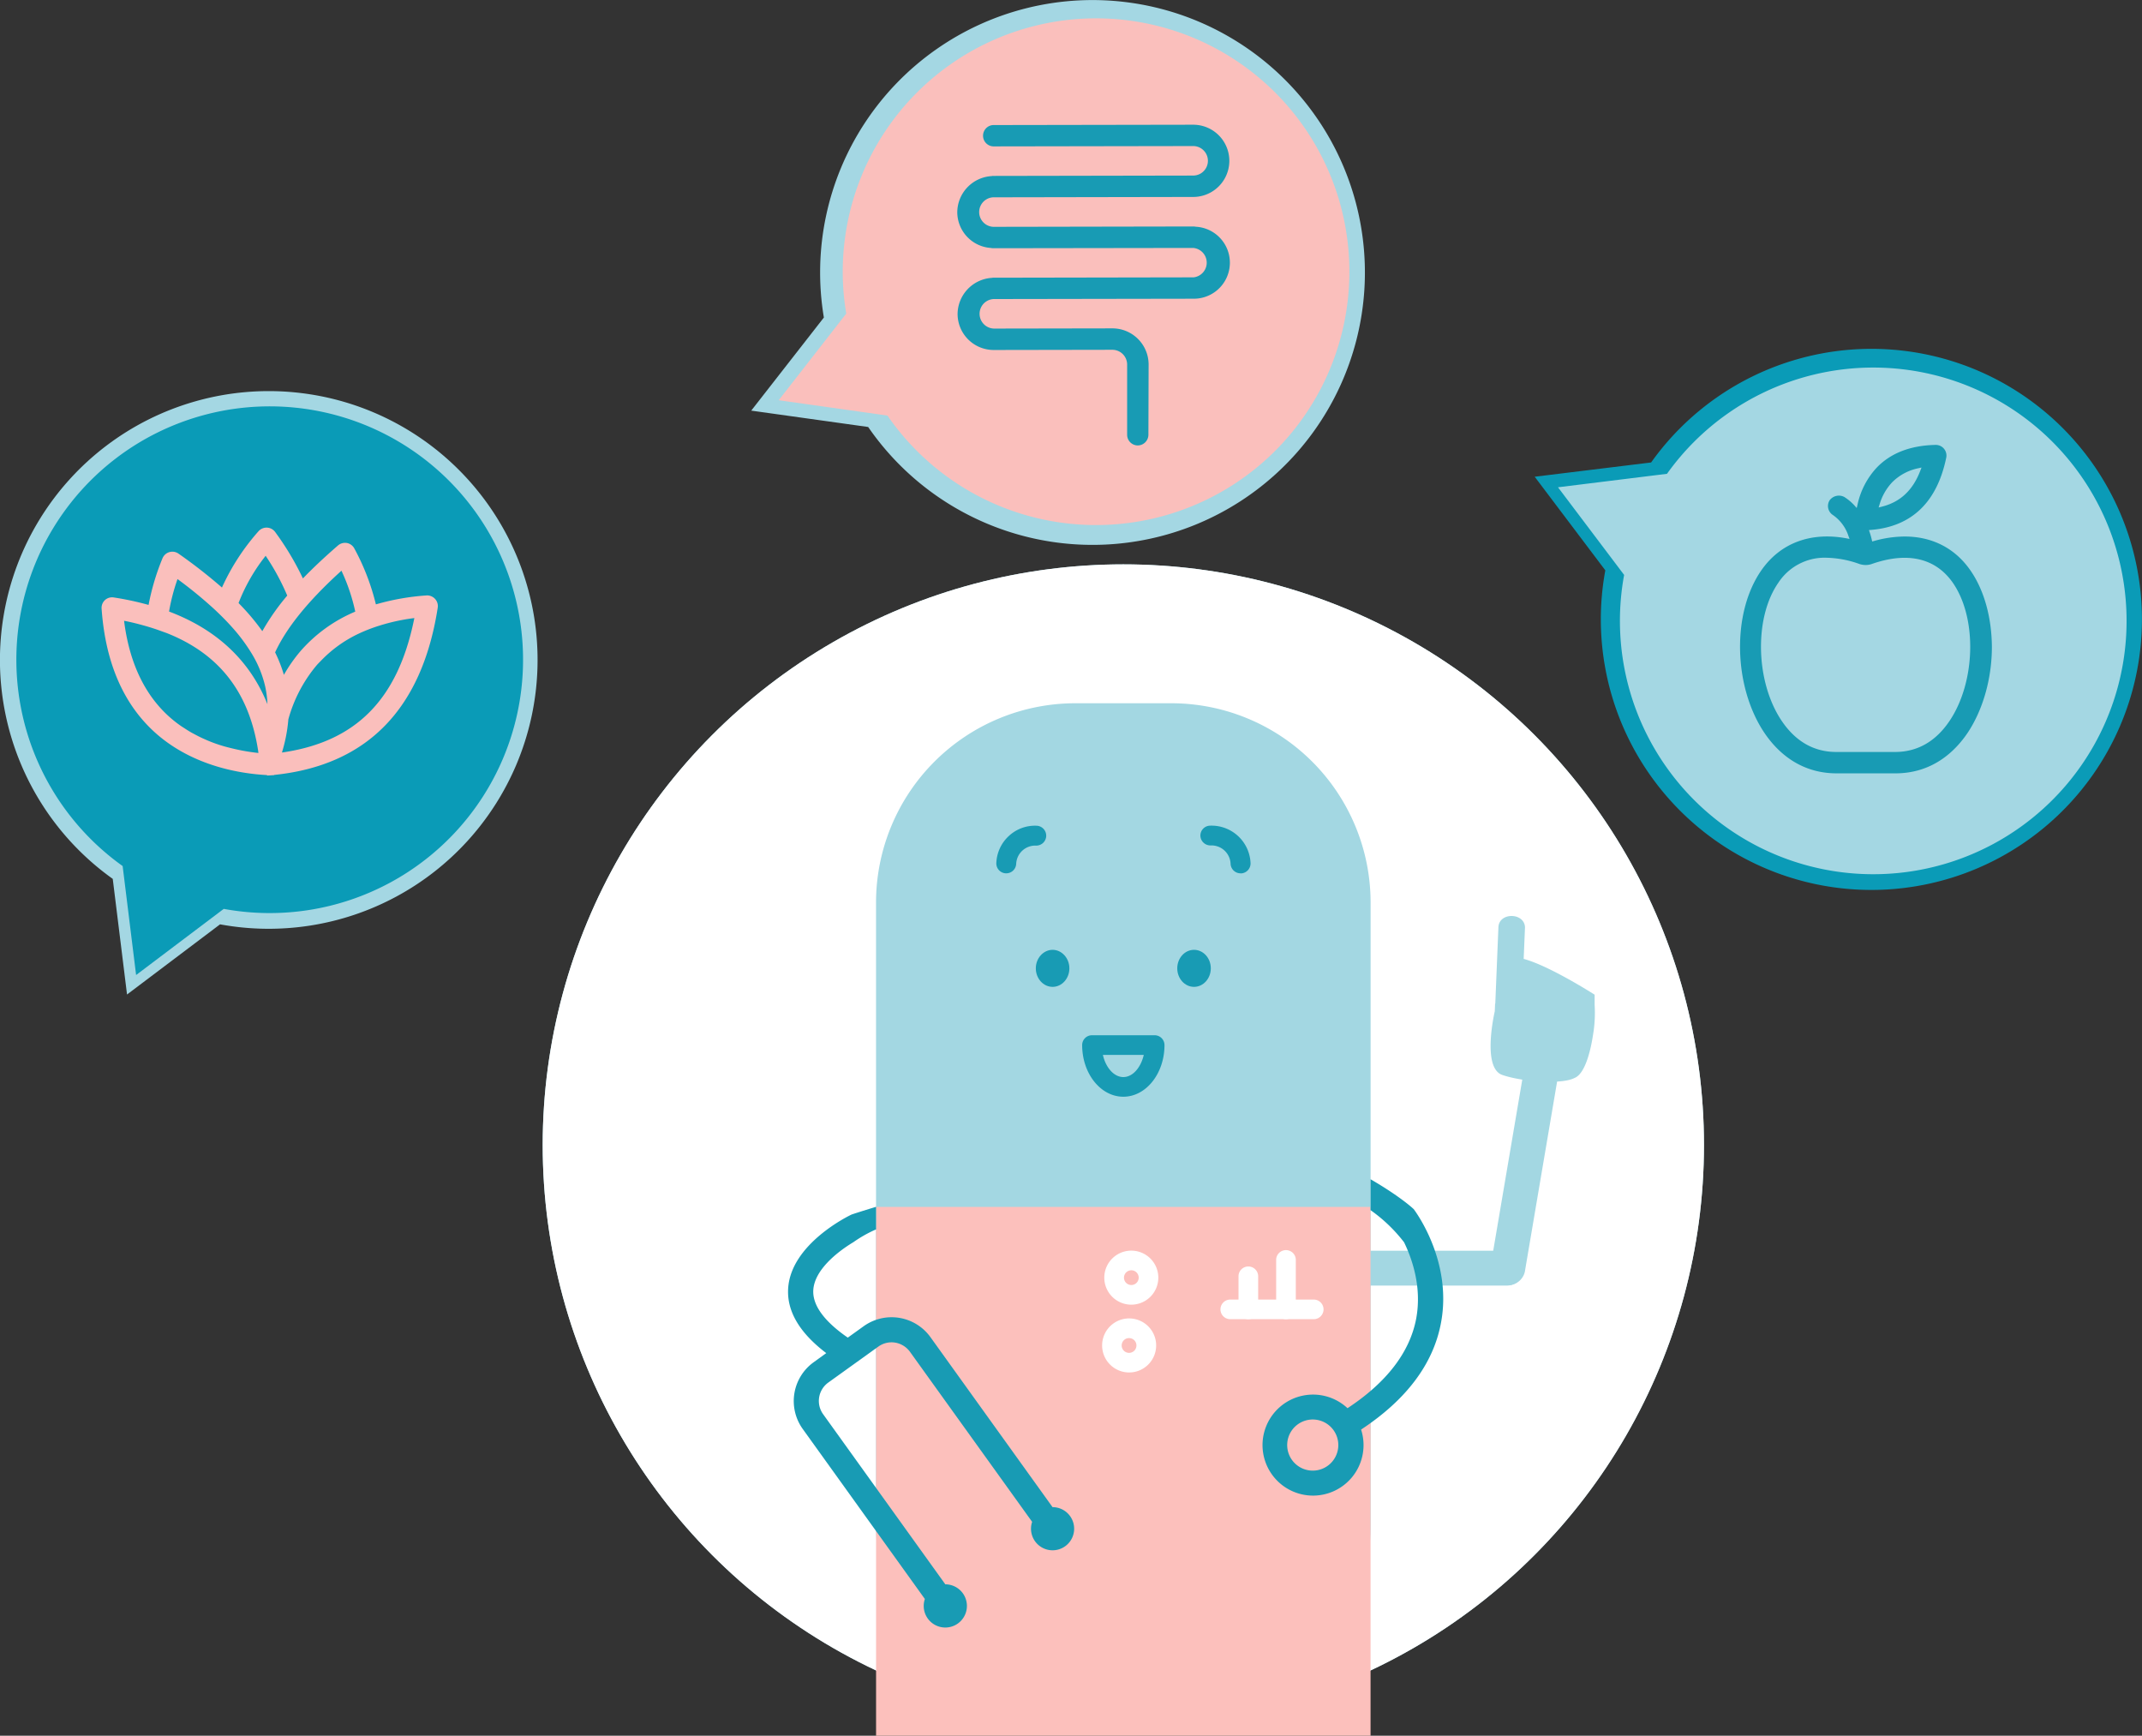
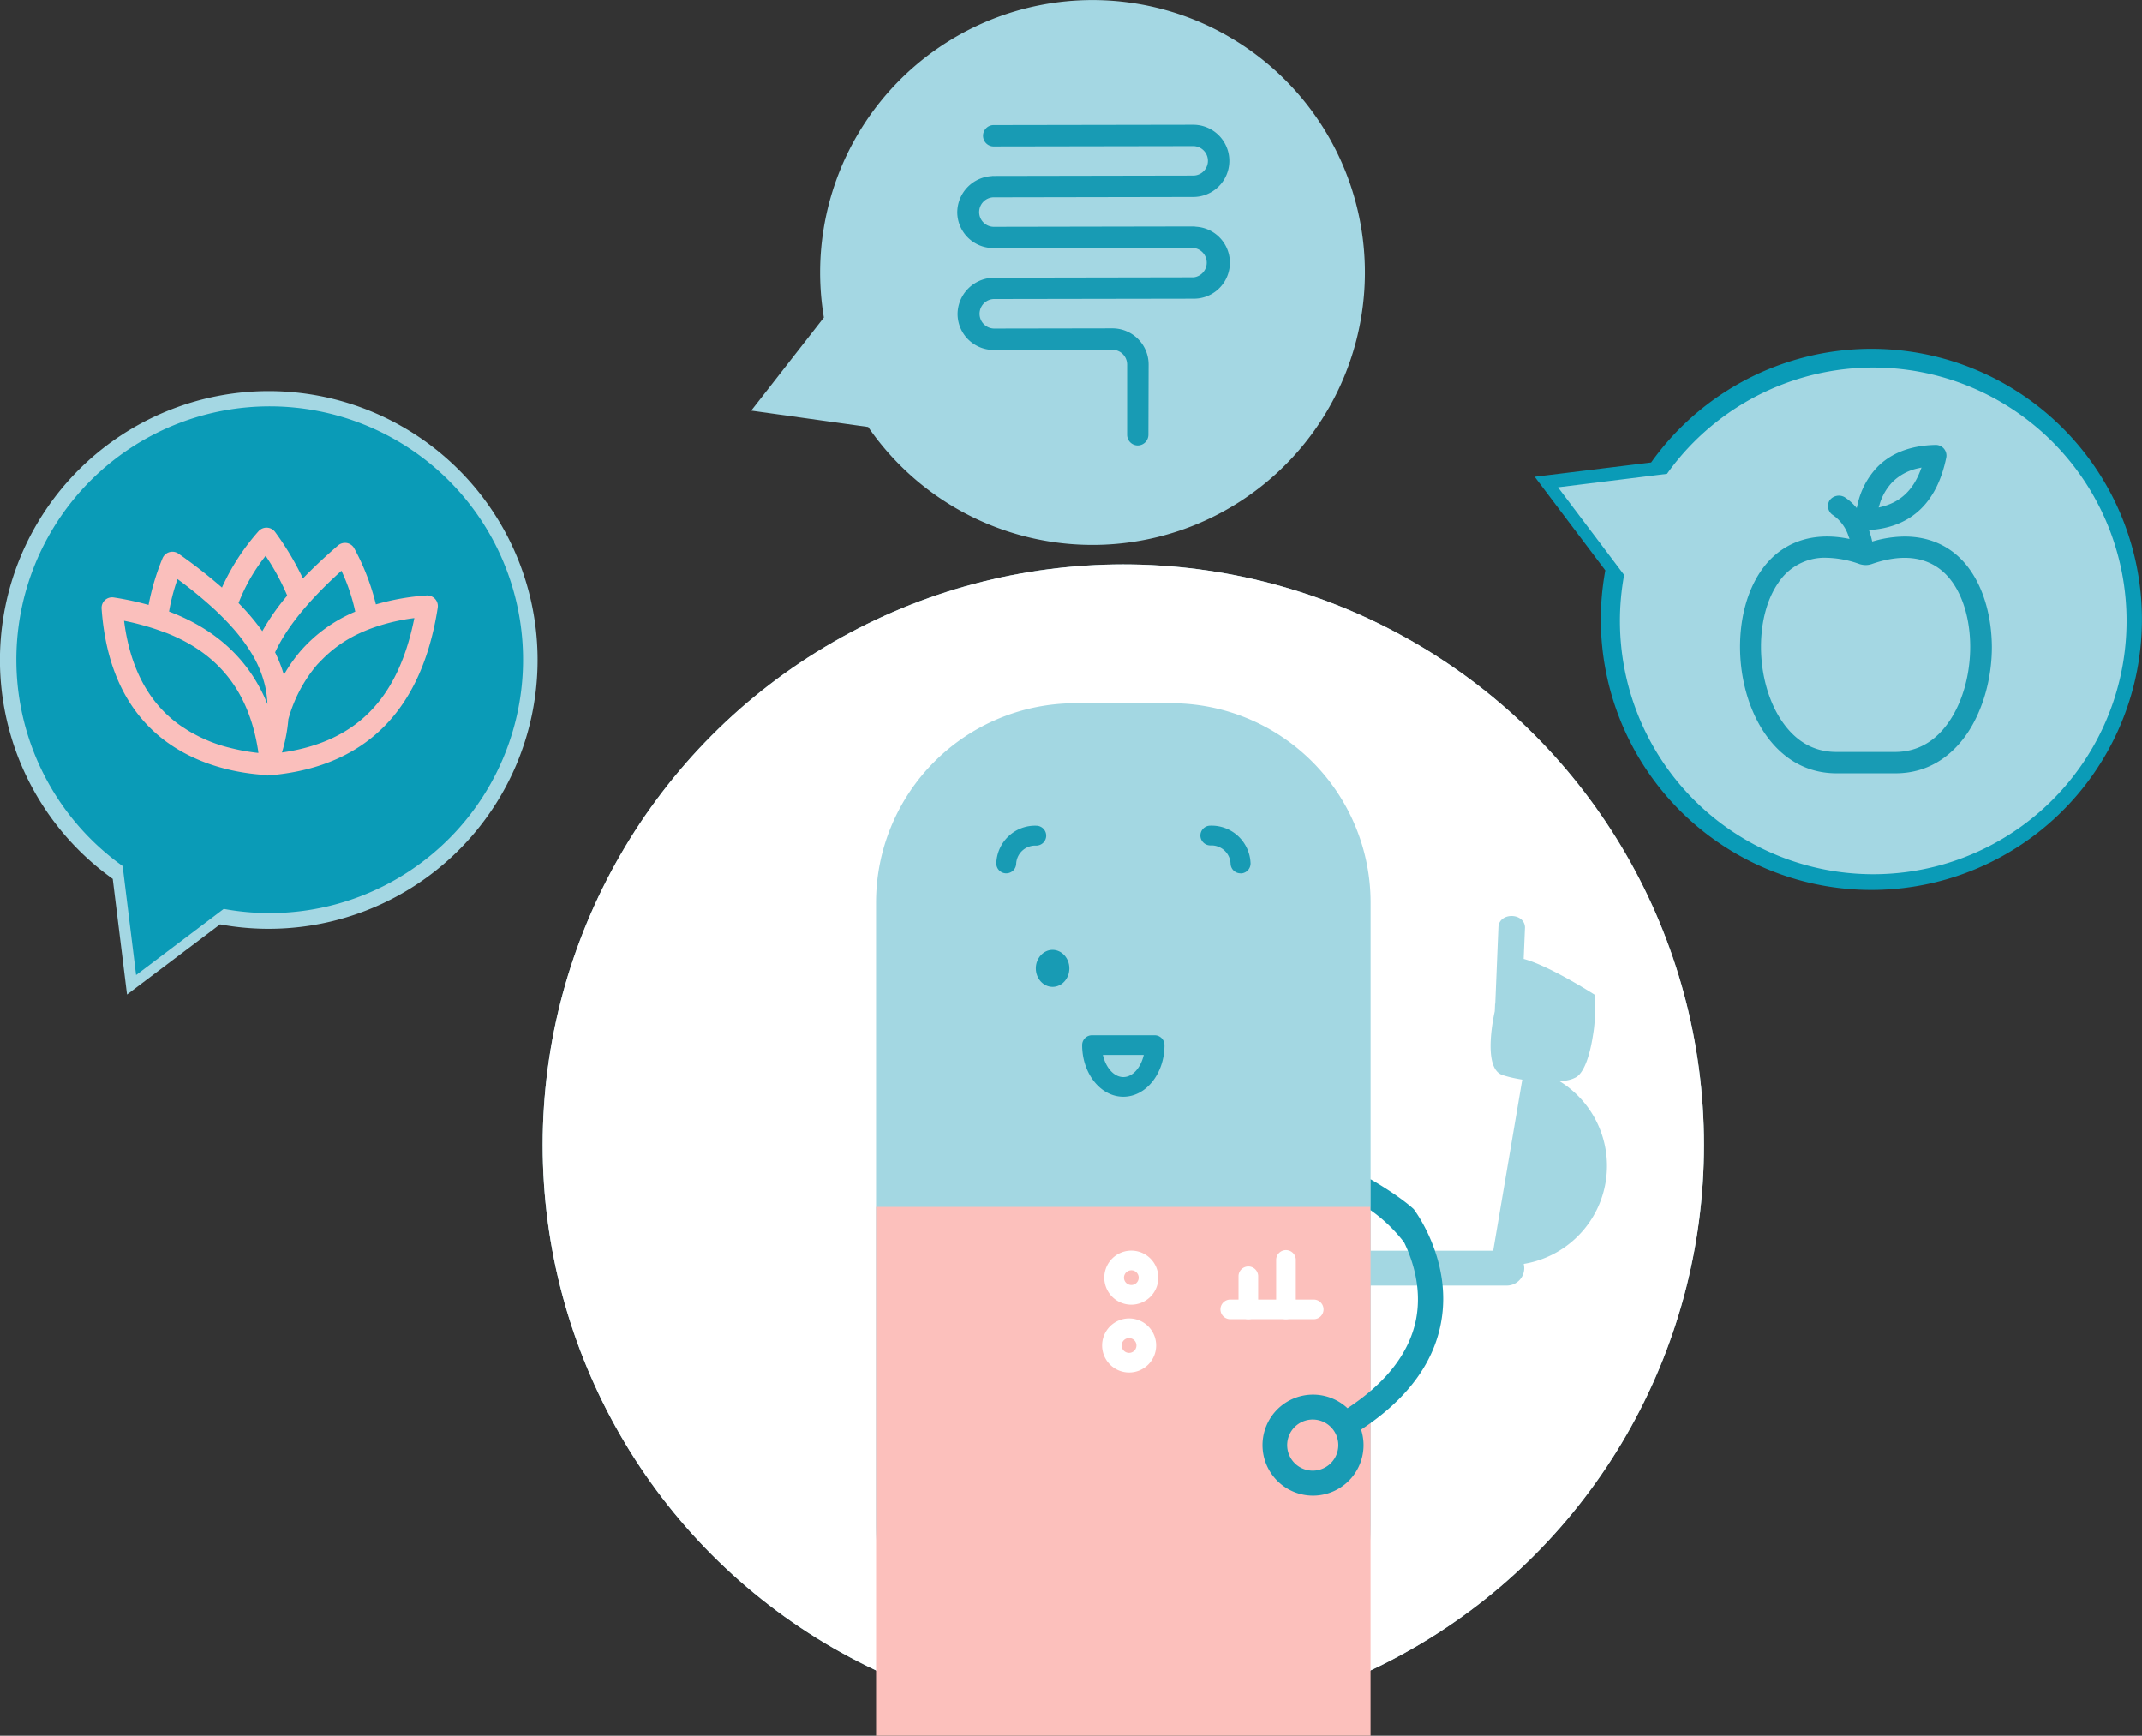
<svg xmlns="http://www.w3.org/2000/svg" id="Layer_1" data-name="Layer 1" viewBox="0 0 838.03 679.02">
  <rect x="0" y="0" width="838.03" height="679.02" fill="#333333" stroke="none" />
  <defs>
    <style>.cls-1{fill:#a4d7e3;}.cls-2{fill:#0a9bb7;}.cls-3{fill:#189bb4;}.cls-4{fill:#fabfbc;}.cls-5{fill:#a3d7e2;}.cls-6{fill:#fff;}.cls-7{fill:#fcc0bc;}</style>
  </defs>
  <path class="cls-1" d="M467.44,205.38a106.57,106.57,0,1,0-145.09-81.16l-28.42,36.42,45.75,6.4A106.59,106.59,0,0,0,467.44,205.38Z" transform="translate(-0.02 0)" />
  <path class="cls-2" d="M773.47,144.84a105.85,105.85,0,1,1-145.39,78.28L600.45,186.5,646,180.92A105.85,105.85,0,0,1,773.47,144.84Z" transform="translate(-0.02 0)" />
  <path class="cls-1" d="M202,299.22a105.17,105.17,0,1,0-157.87,44.6l5.59,45.24,36.39-27.45A105.19,105.19,0,0,0,202,299.22Z" transform="translate(-0.02 0)" />
  <path class="cls-1" d="M771.58,151.64a99.11,99.11,0,1,1-136.14,73.28l-25.87-34.29,42.64-5.27A99.14,99.14,0,0,1,771.58,151.64Z" transform="translate(-0.02 0)" />
  <path class="cls-3" d="M771,223.26c-6-8.75-15-13.37-25.8-13.37a45.1,45.1,0,0,0-12,1.75l-.7.2-.17-.71a30.24,30.24,0,0,0-.83-2.92l-.27-.84.88-.07c15.87-1.33,25.75-10.84,29.35-28.25a4.17,4.17,0,0,0-3.26-4.92,4.3,4.3,0,0,0-.88-.08h0c-9.86.2-17.63,3.21-23.1,8.94a30.73,30.73,0,0,0-7.48,14.48l-.3,1.27-.89-1a19.46,19.46,0,0,0-3.94-3.3,4.51,4.51,0,0,0-5.78,1.29,4.2,4.2,0,0,0,1.3,5.76,15.9,15.9,0,0,1,6.07,8.19l.43,1.15-1.21-.23c-14.11-2.61-26,1.89-33.42,12.7-5.31,7.72-8.22,18.29-8.21,29.78,0,12.42,3.49,24.69,9.56,33.66,4.87,7.21,13.73,15.8,28.24,15.8h23c14.53,0,23.37-8.63,28.24-15.85,6-9,9.5-21.27,9.49-33.68C779.23,241.52,776.29,230.92,771,223.26Zm-20.48-40.07,1.27-.29-.47,1.22c-2.92,7.69-7.87,12.31-15.12,14.11l-1.2.3.37-1.18a21.46,21.46,0,0,1,4.87-8.61,20.06,20.06,0,0,1,10.28-5.55Zm-36,35v0a40.46,40.46,0,0,1,13.15,2.51l.53.13a7.3,7.3,0,0,0,4.09-.18c14-4.9,25-2.36,31.77,7.36,4.37,6.33,6.77,15.22,6.78,25,0,10.79-2.93,21.36-8.07,29-5.43,8.07-12.6,12.16-21.32,12.17h-23c-8.72,0-15.89-4.08-21.34-12.13-5.16-7.62-8.12-18.19-8.13-29,0-9.82,2.39-18.71,6.74-25a21.67,21.67,0,0,1,18.75-9.87Z" transform="translate(-0.02 0)" />
  <path class="cls-2" d="M196.79,296.8A99.12,99.12,0,1,0,48,338.8l5.27,42.64,34.29-25.88A99.14,99.14,0,0,0,196.79,296.8Z" transform="translate(-0.02 0)" />
-   <path class="cls-4" d="M466,198.17A99.11,99.11,0,1,0,331.1,122.69l-26.42,33.88,42.54,6A99.13,99.13,0,0,0,466,198.17Z" transform="translate(-0.02 0)" />
  <path class="cls-3" d="M467.94,88.71a6.36,6.36,0,0,0-1.07-.11l-78.19.14a5.78,5.78,0,0,1-.06-11.55l78.23-.14a14.13,14.13,0,0,0,0-28.26l-78.25.13a4.18,4.18,0,0,0,0,8.35l78.2-.13a5.77,5.77,0,0,1,.06,11.54l-78.23.14a2.5,2.5,0,0,0-.67.07A14.29,14.29,0,0,0,374.54,83a14.09,14.09,0,0,0,13.08,14,5.65,5.65,0,0,0,1.08.11L466.88,97A5.78,5.78,0,0,1,467,108.5l-78.24.14a2.54,2.54,0,0,0-.67.06,14.32,14.32,0,0,0-13.43,14.09,14.13,14.13,0,0,0,14.13,14.13h0l46.42-.08a5.79,5.79,0,0,1,5.79,5.77V170.1a4.17,4.17,0,0,0,4.18,4.16h0a4.2,4.2,0,0,0,4.14-4.18l.08-27.51a14.16,14.16,0,0,0-14.14-14.11l-46.42.08a5.78,5.78,0,0,1-.06-11.55l78.24-.13a14.09,14.09,0,0,0,1-28.15Z" transform="translate(-0.02 0)" />
  <circle class="cls-5" cx="439.49" cy="447.95" r="227.17" />
  <path class="cls-4" d="M170.22,234.28a4.24,4.24,0,0,0-3.14-1.35h0a93.68,93.68,0,0,0-20,3.51,90.35,90.35,0,0,0-8.43-21.87,4.17,4.17,0,0,0-2.93-2.15,4.25,4.25,0,0,0-3.5,1c-5.29,4.59-9.77,8.81-13.69,12.87a110.5,110.5,0,0,0-10.86-18.17,4.17,4.17,0,0,0-5.84-.9,3.74,3.74,0,0,0-.69.63,87.43,87.43,0,0,0-14.28,22,201.36,201.36,0,0,0-17-13.26,4.17,4.17,0,0,0-5.81,1,4,4,0,0,0-.46.83,93.47,93.47,0,0,0-5.44,18.23h0a116.45,116.45,0,0,0-13.56-2.91,4.14,4.14,0,0,0-3.49,1,4.19,4.19,0,0,0-1.33,3.37c1.51,21.5,8.82,38,21.72,49.19,14.47,12.5,32.7,15.38,43,15.92v.18l2.78-.16v-.08c36.28-3.71,57.82-25.7,64-65.39A4.17,4.17,0,0,0,170.22,234.28Zm-69.1,60.29-.9-.1c-1.29-.15-2.66-.35-4.08-.59-1.61-.27-3.43-.65-5.41-1.13l-.49-.12-1.32-.33-1.39-.38-.53-.16c-.72-.22-1.43-.44-2.15-.69s-1.15-.41-1.73-.63c-.9-.35-1.67-.65-2.44-1-.6-.26-1.21-.53-1.81-.81-.8-.38-1.6-.78-2.4-1.21s-1.2-.62-1.69-.91c-.88-.5-1.75-1.06-2.62-1.63l-.49-.31c-.3-.19-.61-.39-.91-.6a46.52,46.52,0,0,1-3.87-3c-9.88-8.53-16-21-18.2-37.12l-.13-1,1,.2c2.32.48,4.68,1.07,7.42,1.85,2.17.62,4.26,1.3,6.38,2.09l1.88.67h0c20.55,8.14,32.25,23.18,35.77,46ZM139,239.28a58.35,58.35,0,0,0-21.35,15.37,59.6,59.6,0,0,0-6.56,9.36,54.42,54.42,0,0,0-3.44-8.8h0c4.46-9.61,12.73-19.85,25.25-31.3l.71-.65.4.88a74,74,0,0,1,5,15.14Zm-28.64,55a60.89,60.89,0,0,0,2.46-12.68v-.13A55.82,55.82,0,0,1,124,260.15c.32-.36.66-.71,1-1.06l.55-.55a49.53,49.53,0,0,1,14.75-10.62,62.84,62.84,0,0,1,8.14-3.16,77.58,77.58,0,0,1,12.69-2.84l1-.13-.21,1c-6.41,30.76-22.49,47.11-50.6,51.46l-.93.15Zm-7.71-47.36h0a89.58,89.58,0,0,0-9.3-11h0a70.68,70.68,0,0,1,10-17.71l.6-.79.54.82A92.14,92.14,0,0,1,112.4,233,89.39,89.39,0,0,0,102.65,246.92Zm2,28.55c-6.84-17-19.79-29.19-38.49-36.23a77.14,77.14,0,0,1,3-11.8l.31-.91.76.57a167.56,167.56,0,0,1,13.61,11.2c1.26,1.17,2.45,2.33,3.59,3.48s2.35,2.43,3.38,3.59a68.72,68.72,0,0,1,7.79,10.47,43.51,43.51,0,0,1,5.19,12.78,39.15,39.15,0,0,1,.86,6.82Z" transform="translate(-0.02 0)" />
  <circle id="SVGID" class="cls-6" cx="439.49" cy="447.95" r="227.17" />
  <path class="cls-5" d="M589.8,502.92H510.91a6.82,6.82,0,0,1,0-13.63H589.8a6.82,6.82,0,0,1,0,13.63Z" transform="translate(-0.02 0)" />
-   <path class="cls-5" d="M583.35,494.43l13.21-77.78a6.81,6.81,0,0,1,13.37,2.27l-13.2,77.78a6.81,6.81,0,0,1-13.57-1.13A6.17,6.17,0,0,1,583.35,494.43Z" transform="translate(-0.02 0)" />
+   <path class="cls-5" d="M583.35,494.43l13.21-77.78a6.81,6.81,0,0,1,13.37,2.27a6.81,6.81,0,0,1-13.57-1.13A6.17,6.17,0,0,1,583.35,494.43Z" transform="translate(-0.02 0)" />
  <path class="cls-5" d="M536.23,597.12a78,78,0,0,1-78,78H420.76a78,78,0,0,1-78-78v-244a78,78,0,0,1,78-78h37.49a78,78,0,0,1,78,78h0V597.12Z" transform="translate(-0.02 0)" />
  <path class="cls-3" d="M393.7,341.65h-.16a3.87,3.87,0,0,1-3.72-4,15.18,15.18,0,0,1,4.9-10.61,15,15,0,0,1,11-4,3.89,3.89,0,0,1-.32,7.77,7.48,7.48,0,0,0-7.81,7.14v0A3.89,3.89,0,0,1,393.7,341.65Z" transform="translate(-0.02 0)" />
  <path class="cls-3" d="M485.35,341.65a3.89,3.89,0,0,1-3.88-3.73,7.5,7.5,0,0,0-7.81-7.18h0a3.92,3.92,0,0,1-4-3.73,3.87,3.87,0,0,1,3.72-4,15.28,15.28,0,0,1,15.9,14.62,3.89,3.89,0,0,1-3.71,4.05Z" transform="translate(-0.02 0)" />
  <path class="cls-3" d="M418.4,378.82c0,4-2.94,7.25-6.56,7.25s-6.57-3.25-6.57-7.25,3-7.24,6.57-7.24S418.4,374.82,418.4,378.82Z" transform="translate(-0.02 0)" />
-   <path class="cls-3" d="M473.73,378.82c0,4-2.94,7.25-6.56,7.25s-6.56-3.25-6.56-7.25,2.94-7.24,6.56-7.24S473.73,374.82,473.73,378.82Z" transform="translate(-0.02 0)" />
  <path class="cls-3" d="M451.77,405H427.24a3.84,3.84,0,0,0-3.84,3.84c0,11.14,7.22,20.21,16.11,20.21s16.1-9.07,16.1-20.21A3.85,3.85,0,0,0,451.77,405Zm-12.26,16.36c-3.67,0-6.88-3.7-8-8.68h16c-1.16,5-4.34,8.68-8,8.68Z" transform="translate(-0.02 0)" />
  <path class="cls-5" d="M584.83,395.63l.13-3.06.07.15s1-24.48,1.23-30c.25-5.9,10.1-5.77,10.4,0l-.52,12.41c10.08,2.67,27.76,14,27.76,14v4a51,51,0,0,1-.66,11.9h0c-1.12,7.33-3.45,15.28-7.23,16.69-5,2.61-20.49,1.5-28.23-1.19C579.63,417.75,584.83,395.63,584.83,395.63Z" transform="translate(-0.02 0)" />
  <rect class="cls-7" x="342.75" y="472.15" width="193.46" height="206.87" />
  <path class="cls-6" d="M442.64,510.4a10.57,10.57,0,1,1,10.56-10.58h0A10.58,10.58,0,0,1,442.64,510.4Zm0-13.45a2.88,2.88,0,1,0,2.88,2.88,2.88,2.88,0,0,0-2.88-2.88Z" transform="translate(-0.02 0)" />
  <path class="cls-6" d="M441.76,536.92a10.57,10.57,0,1,1,10.59-10.56A10.57,10.57,0,0,1,441.76,536.92Zm0-13.45a2.89,2.89,0,1,0,2.88,2.9h0a2.88,2.88,0,0,0-2.87-2.89Z" transform="translate(-0.02 0)" />
  <path class="cls-6" d="M514,516.08H481.35a3.84,3.84,0,1,1,0-7.68H514a3.84,3.84,0,1,1,0,7.68h0Z" transform="translate(-0.02 0)" />
  <path class="cls-6" d="M488.42,516.08a3.84,3.84,0,0,1-3.85-3.83h0V499.11a3.85,3.85,0,0,1,7.69,0v13.13A3.84,3.84,0,0,1,488.42,516.08Z" transform="translate(-0.02 0)" />
  <path class="cls-6" d="M503.14,516.08a3.84,3.84,0,0,1-3.84-3.84h0V492.71a3.85,3.85,0,0,1,7.69,0v19.53a3.84,3.84,0,0,1-3.84,3.84Z" transform="translate(-0.02 0)" />
  <path class="cls-3" d="M553.15,473.06s-4.74-4.65-16.92-11.73v12.09A60.56,60.56,0,0,1,549.35,486c3.28,6.76,7,17.75,4.73,29.9-2.51,13.17-11.59,24.94-26.86,35a19.76,19.76,0,1,0,5.31,8.36c17.75-11.69,28.26-25.7,31.25-41.7C568.35,493.37,553.76,473.92,553.15,473.06ZM512.7,575.28a10,10,0,1,1,10.87-9v0A10,10,0,0,1,512.7,575.28Z" transform="translate(-0.02 0)" />
-   <path class="cls-3" d="M411.84,589.64l-47.79-66.53a18.73,18.73,0,0,0-26.13-4.28l-6.21,4.46c-6.92-4.76-13.92-11.39-13.5-18.59.45-7.94,9.56-15.07,15.69-18.75a50.24,50.24,0,0,1,8.87-5v-8.83c-5.71,1.72-9.54,3-9.54,3-1,.46-23.83,11.45-24.86,29-.52,8.87,4.5,17.33,14.91,25.23l-4.93,3.57A18.72,18.72,0,0,0,314.06,559h0l47.8,66.54a8.45,8.45,0,1,0,10.71-5.29,8.33,8.33,0,0,0-2.71-.45l-47.8-66.55a8.87,8.87,0,0,1,2-12.37l19.6-14.08h0a8.84,8.84,0,0,1,6.61-1.55,9,9,0,0,1,5.76,3.58l47.8,66.53a8.44,8.44,0,1,0,8-5.75Z" transform="translate(-0.02 0)" />
</svg>